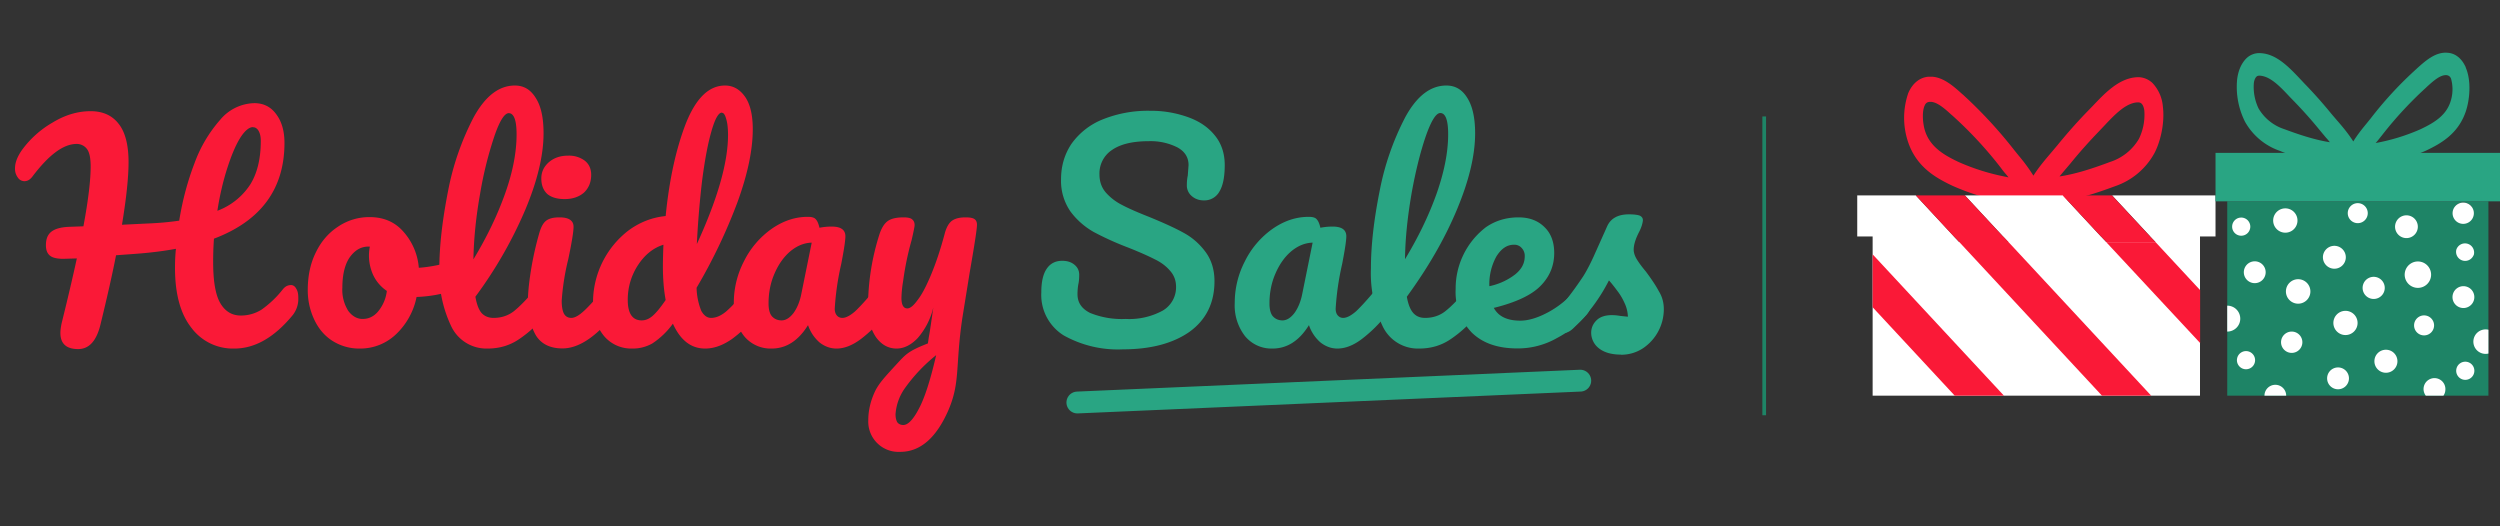
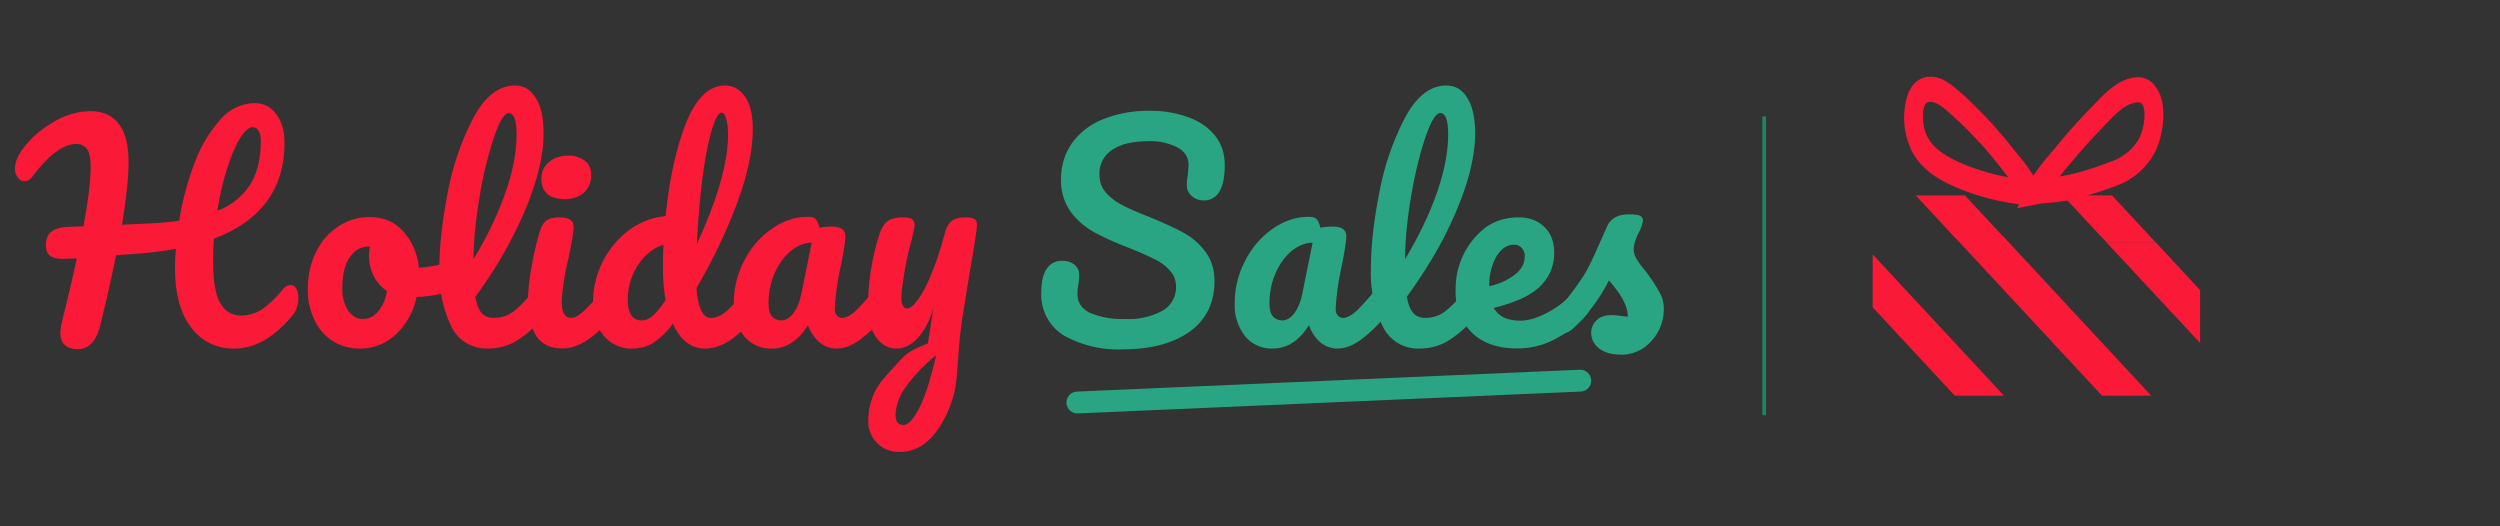
<svg xmlns="http://www.w3.org/2000/svg" width="190" height="40" viewBox="0 0 190 40" fill="none">
  <rect x="0" y="0" width="190" height="40" fill="#333333" stroke="none" />
  <g clip-path="url(#a)">
    <g clip-path="url(#b)">
      <path d="M123.19 26.95c-.73 0-1.3-.17-1.7-.5a1.5 1.5 0 0 1-.56-1.15c0-.37.13-.68.4-.95.27-.27.66-.4 1.18-.4.19 0 .4.02.64.06l.57.06a2.6 2.6 0 0 0-.25-1.03 4.47 4.47 0 0 0-.55-.93c-.23-.31-.44-.58-.64-.8a13.26 13.26 0 0 1-2.7 3.63c-.26.26-.53.38-.81.38a.71.71 0 0 1-.55-.23.93.93 0 0 1-.21-.61c0-.29.1-.55.3-.79l.27-.34a27.3 27.3 0 0 0 1.75-2.36c.26-.41.51-.9.77-1.46l1.03-2.3c.27-.63.83-.94 1.67-.94.4 0 .67.04.83.1.15.08.23.19.23.34 0 .09-.03.22-.08.4-.06.19-.14.37-.24.56-.25.5-.38.93-.38 1.29 0 .2.07.44.22.7.15.25.38.57.7.95.44.59.78 1.1 1 1.52.25.4.37.86.37 1.35a3.58 3.58 0 0 1-1.57 2.96 3 3 0 0 1-1.69.5Z" fill="#29A583" />
      <path d="M120.38 21.66c.19 0 .33.09.43.26.11.17.17.4.17.7 0 .56-.14 1-.4 1.3a7.7 7.7 0 0 1-2.23 1.76 6 6 0 0 1-3.04.8c-1.48 0-2.63-.4-3.45-1.2a4.42 4.42 0 0 1-1.23-3.3 5.86 5.86 0 0 1 2.31-4.72c.73-.5 1.56-.74 2.47-.74.82 0 1.48.25 1.97.74.5.48.74 1.14.74 1.97 0 .97-.35 1.81-1.06 2.52-.69.69-1.87 1.24-3.53 1.65.35.65 1.02.97 2.01.97.63 0 1.35-.22 2.16-.66a7.25 7.25 0 0 0 2.11-1.75c.17-.2.36-.3.57-.3Zm-5.33-3.06c-.52 0-.96.3-1.33.9a4.34 4.34 0 0 0-.53 2.2v.05a4.8 4.8 0 0 0 1.97-.9c.48-.39.72-.84.72-1.37a.86.86 0 0 0-.23-.63.73.73 0 0 0-.6-.25Z" fill="#29A583" />
      <path d="M112.06 21.66c.19 0 .33.09.43.26.11.17.17.4.17.7 0 .56-.14 1-.4 1.3a9 9 0 0 1-2 1.85c-.7.48-1.5.72-2.4.72a2.96 2.96 0 0 1-2.78-1.7 9.4 9.4 0 0 1-.89-4.38c0-1.72.22-3.68.66-5.88a20.4 20.4 0 0 1 1.97-5.66c.87-1.58 1.9-2.37 3.1-2.37.69 0 1.21.31 1.6.95.39.62.59 1.51.59 2.68 0 1.68-.47 3.63-1.4 5.84-.93 2.22-2.2 4.4-3.79 6.58.1.58.27 1 .5 1.25.22.24.51.36.88.36.58 0 1.09-.16 1.52-.49.44-.34 1-.9 1.67-1.71.17-.2.36-.3.57-.3Zm-2.6-13.07c-.32 0-.69.59-1.1 1.76-.4 1.17-.77 2.62-1.08 4.35-.3 1.74-.48 3.4-.5 5 1-1.65 1.8-3.3 2.39-4.95.59-1.67.89-3.18.89-4.55 0-1.07-.2-1.61-.6-1.61Z" fill="#29A583" />
      <path d="M96.71 26.49a2.6 2.6 0 0 1-2.1-.96 3.8 3.8 0 0 1-.77-2.5c0-1.12.26-2.19.78-3.19a6.6 6.6 0 0 1 2.07-2.43c.88-.62 1.8-.93 2.77-.93.31 0 .52.06.62.2.1.1.2.32.27.63.3-.06.6-.09.93-.09.7 0 1.04.25 1.04.74 0 .3-.1 1-.32 2.12a20.59 20.59 0 0 0-.49 3.38c0 .21.05.38.15.5.12.14.26.2.42.2.27 0 .6-.17.98-.5.38-.36.9-.93 1.54-1.7.17-.2.36-.3.57-.3.19 0 .33.09.43.26.11.17.17.4.17.7 0 .56-.14 1-.4 1.3-.58.73-1.2 1.33-1.85 1.83-.64.49-1.27.74-1.88.74-.46 0-.9-.16-1.29-.47a3.02 3.02 0 0 1-.87-1.31c-.73 1.18-1.65 1.78-2.77 1.78Zm.76-2.14c.31 0 .61-.18.9-.55.27-.37.48-.85.6-1.46l.79-3.9c-.6.02-1.14.25-1.65.68-.5.43-.89 1-1.19 1.7-.3.7-.44 1.45-.44 2.24 0 .44.08.76.25.97.19.21.43.32.74.32Zm-12.13 2.2a8.42 8.42 0 0 1-4.5-1.06 3.62 3.62 0 0 1-1.7-3.28c0-.77.13-1.37.4-1.77.27-.41.67-.62 1.19-.62.38 0 .69.1.93.3.24.2.36.45.36.76 0 .28-.02.53-.07.74a4.47 4.47 0 0 0-.06.74c0 .64.32 1.1.95 1.42a6.4 6.4 0 0 0 2.71.46 5.3 5.3 0 0 0 2.81-.63 2.05 2.05 0 0 0 1.02-1.82c0-.48-.16-.89-.47-1.23-.3-.35-.7-.64-1.16-.86-.47-.24-1.12-.53-1.97-.87a22.76 22.76 0 0 1-2.66-1.2 5.71 5.71 0 0 1-1.76-1.55 4.08 4.08 0 0 1-.72-2.46c0-1.01.27-1.91.8-2.7a5.35 5.35 0 0 1 2.35-1.84 9.2 9.2 0 0 1 3.62-.66 8.3 8.3 0 0 1 2.84.47c.86.3 1.54.75 2.05 1.37.52.62.78 1.38.78 2.29 0 .88-.13 1.55-.4 2a1.3 1.3 0 0 1-1.19.68c-.36 0-.67-.11-.93-.34a1.05 1.05 0 0 1-.36-.8c0-.27.02-.51.07-.74l.06-.8c0-.6-.29-1.05-.87-1.36a4.52 4.52 0 0 0-2.15-.46c-1.22 0-2.15.22-2.8.67a2.13 2.13 0 0 0-.95 1.86c0 .54.16 1 .49 1.38.34.38.75.7 1.25.95.49.26 1.18.56 2.07.91 1.07.44 1.93.83 2.58 1.19.65.35 1.2.83 1.65 1.43.46.61.7 1.36.7 2.25 0 1.66-.64 2.94-1.9 3.85-1.26.88-2.95 1.33-5.06 1.33Z" fill="#29A583" />
      <path d="M73.38 16.52c.32 0 .55.04.68.13.12.08.19.23.19.42 0 .34-.19 1.55-.55 3.62l-.57 3.53c-.53 3.63-.14 4.83-1.05 6.95-.92 2.11-2.14 3.17-3.66 3.17a2.3 2.3 0 0 1-2.43-2.41c0-.66.14-1.34.44-2.03.3-.7.76-1.18 1.58-2.08.83-.89.93-1.1 2.51-1.72l.07-.48c.1-.52.2-1.27.34-2.24a5.46 5.46 0 0 1-1.19 2.32c-.5.52-1.04.79-1.6.79-.64 0-1.16-.3-1.57-.87-.4-.6-.6-1.33-.6-2.2a18.17 18.17 0 0 1 .9-5.71c.16-.43.35-.73.6-.91.26-.19.66-.28 1.21-.28.31 0 .53.05.64.15.13.1.19.25.19.44 0 .12-.08.5-.23 1.15a22.17 22.17 0 0 0-.64 3.09 9 9 0 0 0-.13 1.29c0 .53.15.8.45.8.21 0 .47-.21.78-.64.33-.42.66-1.06 1.02-1.92.36-.86.72-1.92 1.05-3.17.12-.43.29-.73.51-.91.24-.19.6-.28 1.06-.28ZM68.65 32.3c.35 0 .75-.4 1.18-1.23.44-.81.88-2.18 1.32-4.08a12.5 12.5 0 0 0-2.37 2.5 3.9 3.9 0 0 0-.72 1.99c0 .24.04.43.12.59.1.15.26.23.47.23Z" fill="#FA1937" />
      <path d="M58.64 26.49a2.6 2.6 0 0 1-2.1-.96 3.8 3.8 0 0 1-.77-2.5c0-1.12.26-2.19.78-3.19a6.6 6.6 0 0 1 2.07-2.43c.88-.62 1.8-.93 2.77-.93.31 0 .52.06.62.2.1.1.2.32.27.63.3-.06.6-.09.93-.09.7 0 1.04.25 1.04.74 0 .3-.1 1-.32 2.12a20.52 20.52 0 0 0-.49 3.38c0 .21.05.38.15.5.11.14.26.2.43.2.26 0 .59-.17.97-.5.38-.36.9-.93 1.54-1.7.17-.2.36-.3.57-.3.19 0 .33.09.43.26.1.17.17.4.17.7 0 .56-.14 1-.4 1.3-.58.73-1.2 1.33-1.85 1.83-.65.49-1.27.74-1.88.74-.46 0-.9-.16-1.29-.47a3.02 3.02 0 0 1-.87-1.31c-.73 1.18-1.65 1.78-2.77 1.78Zm.76-2.14c.31 0 .61-.18.9-.55.27-.37.48-.85.6-1.46l.79-3.9c-.6.02-1.14.25-1.65.68-.5.43-.89 1-1.19 1.7-.3.7-.44 1.45-.44 2.24 0 .44.08.76.25.97.19.21.43.32.74.32Z" fill="#FA1937" />
      <path d="M57.36 21.66c.18 0 .32.09.42.26.12.17.17.4.17.7 0 .56-.13 1-.4 1.3-.58.71-1.21 1.32-1.9 1.83-.7.49-1.38.74-2.06.74-1.07 0-1.88-.63-2.45-1.89a5.97 5.97 0 0 1-1.56 1.5 3 3 0 0 1-1.55.39 2.7 2.7 0 0 1-2.13-.96 3.76 3.76 0 0 1-.83-2.51 6.9 6.9 0 0 1 2.69-5.5c.84-.62 1.79-1 2.83-1.1.27-2.74.78-5.07 1.52-7 .77-1.95 1.76-2.92 2.99-2.92.6 0 1.1.27 1.5.82.4.55.61 1.38.61 2.5 0 1.58-.39 3.42-1.16 5.54a41.17 41.17 0 0 1-3.11 6.51 5 5 0 0 0 .36 1.76c.2.35.44.53.74.53.38 0 .77-.17 1.16-.5.4-.35.93-.91 1.59-1.7.17-.2.36-.3.57-.3Zm-2.5-13.1c-.26 0-.53.49-.8 1.45-.27.94-.5 2.18-.7 3.72a70.86 70.86 0 0 0-.4 4.82c1.58-3.44 2.37-6.2 2.37-8.29 0-.53-.05-.95-.15-1.25-.08-.3-.19-.44-.32-.44Zm-6.09 15.79c.27 0 .54-.1.8-.32.27-.22.61-.63 1.02-1.23-.14-.76-.21-1.61-.21-2.55 0-.34.01-.9.04-1.65-.77.24-1.42.76-1.94 1.56a4.77 4.77 0 0 0-.77 2.64c0 1.03.36 1.55 1.06 1.55Z" fill="#FA1937" />
      <path d="M42.92 15.13c-.6 0-1.04-.14-1.34-.4-.3-.29-.44-.68-.44-1.17 0-.5.2-.9.57-1.23.4-.34.88-.5 1.46-.5a2 2 0 0 1 1.27.38c.32.25.49.61.49 1.08 0 .56-.19 1.01-.55 1.35-.37.32-.86.49-1.46.49Zm-.17 11.35c-.92 0-1.59-.32-2.01-.97a4.76 4.76 0 0 1-.62-2.58c0-.63.08-1.44.24-2.43a24 24 0 0 1 .63-2.8c.13-.45.3-.76.51-.92.21-.17.55-.26 1.02-.26.71 0 1.07.24 1.07.72 0 .35-.13 1.17-.4 2.45a18.3 18.3 0 0 0-.5 3.16c0 .42.05.74.16.97.12.22.3.34.57.34.26 0 .58-.18.96-.53.38-.35.89-.91 1.52-1.67.17-.2.36-.3.57-.3.18 0 .33.09.42.26.12.16.17.4.17.7 0 .56-.13 1-.4 1.3-1.4 1.71-2.7 2.56-3.91 2.56Z" fill="#FA1937" />
      <path d="M41.27 21.66c.18 0 .32.09.42.26.11.17.17.4.17.7 0 .56-.13 1-.4 1.3a9 9 0 0 1-2 1.85c-.7.48-1.5.72-2.4.72a2.96 2.96 0 0 1-2.77-1.7 9.4 9.4 0 0 1-.9-4.38c0-1.72.23-3.68.66-5.88a20.4 20.4 0 0 1 1.97-5.66c.88-1.58 1.91-2.37 3.11-2.37.68 0 1.2.31 1.59.95.4.62.59 1.51.59 2.68 0 1.68-.47 3.63-1.4 5.84a32.5 32.5 0 0 1-3.78 6.58c.1.58.26 1 .48 1.25.23.24.53.36.9.36.57 0 1.08-.16 1.52-.49.43-.34.99-.9 1.67-1.71.17-.2.36-.3.57-.3ZM38.67 8.6c-.33 0-.7.59-1.1 1.76a28.7 28.7 0 0 0-1.08 4.35c-.31 1.74-.48 3.4-.51 5 1-1.65 1.8-3.3 2.39-4.95.6-1.67.89-3.18.89-4.55 0-1.07-.2-1.61-.6-1.61Z" fill="#FA1937" />
      <path d="M34.5 19.89c.18 0 .32.09.42.27.1.18.15.42.15.7 0 .68-.2 1.08-.62 1.2-.84.3-1.77.47-2.79.51a5.34 5.34 0 0 1-1.59 2.86 3.92 3.92 0 0 1-2.68 1.06 3.8 3.8 0 0 1-2.18-.62c-.6-.4-1.04-.95-1.35-1.63a5.22 5.22 0 0 1-.47-2.2c0-1.07.2-2.02.61-2.85.41-.85.98-1.5 1.7-1.97a4.22 4.22 0 0 1 2.39-.72c1.07 0 1.93.37 2.58 1.12a4.67 4.67 0 0 1 1.16 2.73c.66-.04 1.45-.18 2.37-.42.11-.03.21-.04.3-.04Zm-6.94 4.35c.45 0 .84-.18 1.16-.55a3 3 0 0 0 .68-1.58 3 3 0 0 1-1.02-1.17 3.53 3.53 0 0 1-.27-2.2H28c-.57 0-1.04.28-1.43.83-.36.53-.55 1.3-.55 2.28a3 3 0 0 0 .45 1.78c.3.4.67.61 1.08.61Zm-5.48-2.58c.19 0 .33.09.42.26.12.17.17.4.17.7a2 2 0 0 1-.4 1.3c-1.4 1.71-2.88 2.57-4.46 2.57a3.93 3.93 0 0 1-3.28-1.6c-.82-1.05-1.23-2.56-1.23-4.54 0-.48.02-.96.07-1.44-.93.17-1.95.3-3.05.38l-1.5.11c-.28 1.44-.68 3.2-1.19 5.29-.3 1.22-.86 1.84-1.69 1.84-.9 0-1.35-.41-1.35-1.23 0-.18.03-.44.1-.76.48-1.93.86-3.57 1.15-4.9l-1.02.03c-.46 0-.8-.07-1.01-.23-.22-.17-.32-.44-.32-.8 0-.47.13-.8.4-1.02.27-.22.71-.35 1.33-.38l1.12-.04c.37-1.99.55-3.5.55-4.55 0-.66-.1-1.11-.3-1.35a.96.96 0 0 0-.77-.36c-1 0-2.1.82-3.35 2.47-.18.24-.38.36-.61.36a.6.6 0 0 1-.5-.27 1.11 1.11 0 0 1-.22-.7c0-.44.18-.9.53-1.4a7.52 7.52 0 0 1 2.35-2.1c.94-.57 1.9-.85 2.87-.85.92 0 1.63.32 2.12.95.5.62.76 1.6.76 2.92 0 1.17-.17 2.76-.5 4.76l2.07-.1a21.9 21.9 0 0 0 2.28-.21c.25-1.56.64-3 1.16-4.36a10.32 10.32 0 0 1 1.95-3.3 3.47 3.47 0 0 1 2.6-1.27c.7 0 1.26.28 1.67.85.41.55.62 1.27.62 2.17 0 3.5-1.79 5.93-5.36 7.28a24.8 24.8 0 0 0-.06 1.76c0 1.48.18 2.53.55 3.15.37.62.88.93 1.55.93.57 0 1.1-.15 1.58-.45a7.75 7.75 0 0 0 1.63-1.56c.17-.2.36-.3.57-.3Zm-2.85-12c-.31 0-.65.3-1 .86-.34.56-.66 1.33-.97 2.3-.31.97-.56 2.04-.74 3.2a5.12 5.12 0 0 0 2.5-2c.53-.85.8-1.96.8-3.31 0-.33-.06-.58-.17-.77-.11-.18-.25-.27-.42-.27Z" fill="#FA1937" />
      <path d="m81.88 30.59 38.22-1.66" stroke="#29A583" stroke-width="1.66" stroke-linecap="round" />
    </g>
  </g>
  <path stroke="#1E8466" stroke-width=".28" d="M134.08 8.85v22.71" />
  <g clip-path="url(#c)">
    <path d="M145.03 10.84c.65 1.86 2.07 2.67 3.36 3.28a17.87 17.87 0 0 0 5.06 1.4l-.14.3 1.54-.3c.29-.05.53-.09.75-.1 1.8-.09 3.61-.7 5.15-1.27a5.39 5.39 0 0 0 2.97-2.48c.43-.79.82-2.24.66-3.55a2.95 2.95 0 0 0-.8-1.82c-.33-.3-.74-.46-1.19-.43-1.35.08-2.41 1.2-3.34 2.18l-.37.38c-.78.8-1.56 1.68-2.31 2.6l-.48.57c-.45.53-.94 1.1-1.35 1.75a13.4 13.4 0 0 0-1.1-1.5l-.38-.47a34.44 34.44 0 0 0-3.88-4.19l-.05-.04c-.7-.63-1.55-1.4-2.57-1.32-.67.06-1.21.5-1.53 1.24a5.76 5.76 0 0 0 0 3.77Zm1.24-2.81c.08-.19.19-.27.38-.29h.06c.52 0 1.1.53 1.61.99l.06.05a30.16 30.16 0 0 1 3.69 3.98c.12.17.25.33.4.5l.18.22c-.05 0-.1-.02-.14-.03a16.6 16.6 0 0 1-3.64-1.13c-1.06-.5-2.12-1.1-2.54-2.29-.2-.57-.28-1.5-.06-2Zm16.29 2.52a3.95 3.95 0 0 1-2.2 1.76c-1.15.43-2.5.9-3.84 1.1l.31-.37.51-.6c.72-.89 1.47-1.72 2.22-2.5l.37-.39c.8-.85 1.63-1.72 2.52-1.77h.04c.1 0 .2.03.25.08.12.1.2.3.23.56a4.2 4.2 0 0 1-.41 2.13Z" fill="#FA1937" />
-     <path d="M168.38 14.85h-7.86l2.9 3.12h4.96v-3.12Zm-19.05 0 2.9 3.12h7.44l-2.9-3.12h-7.44Zm-8.18 0v3.12h7.35l-2.9-3.12h-4.45Zm26.05 3.12v12.1h-24.88v-12.1h6.17l.4.42h3.74l-.4-.42h7.44l.4.42h3.74l-.4-.42h3.8Z" fill="#fff" />
    <path d="m159.68 17.97.4.42h3.73l-.4-.42h-3.73Zm4.12.43h-3.73l7.14 7.67v-4.02l-3.4-3.66Zm-7.03-3.55 2.9 3.12h3.74l-2.9-3.12h-3.74Zm6.73 15.22h-3.75L148.9 18.39l-.4-.42h3.74l.4.42 10.85 11.68Zm-17.9-15.22 2.89 3.12h3.74l-2.9-3.12h-3.74Zm-3.28 4.48v4.02l6.24 6.72h3.74l-9.98-10.74Z" fill="#FA1937" />
  </g>
  <g clip-path="url(#d)">
-     <path d="M187.4 5.12c-.3-.67-.78-1.07-1.39-1.11-.91-.08-1.68.62-2.3 1.17l-.05.05a28.42 28.42 0 0 0-3.48 3.76l-.34.42c-.33.4-.69.85-.99 1.34-.36-.57-.8-1.1-1.21-1.57l-.43-.5a35.23 35.23 0 0 0-2.08-2.34l-.32-.34c-.84-.89-1.8-1.9-3-1.96a1.4 1.4 0 0 0-1.07.38c-.39.38-.64.94-.72 1.64a5.9 5.9 0 0 0 .6 3.19 4.84 4.84 0 0 0 2.66 2.22 15.9 15.9 0 0 0 4.62 1.15c.2 0 .41.03.67.08l1.39.27-.13-.26a16.02 16.02 0 0 0 4.54-1.26c1.16-.55 2.44-1.28 3.02-2.95.31-.9.45-2.35 0-3.38Zm-1.18 2.66c-.37 1.07-1.33 1.6-2.28 2.05a15.15 15.15 0 0 1-3.39 1.04l.17-.2.35-.44a29.02 29.02 0 0 1 3.32-3.58l.04-.04c.46-.42.99-.9 1.45-.9a.6.6 0 0 1 .05 0c.17.02.28.1.35.27a3 3 0 0 1-.06 1.8Zm-14.93-1.45c.03-.24.1-.4.2-.5.04-.05.13-.08.22-.08h.04c.8.05 1.54.83 2.26 1.6l.34.35a34.1 34.1 0 0 1 1.99 2.24l.45.54c.1.1.19.22.28.33-1.2-.19-2.4-.6-3.45-.99a3.54 3.54 0 0 1-1.97-1.58 3.78 3.78 0 0 1-.36-1.9Z" fill="#29A583" />
    <path d="M169.27 15.3v14.77h19.85V15.3h-19.85Zm17.26.46a.8.8 0 0 1 1.35 0h-1.35Z" fill="#1E8466" />
    <path d="M190 11.62h-21.62v3.68H190v-3.68Z" fill="#29A583" />
    <path d="M189.12 25.05v1.82a.93.93 0 1 1 0-1.81Zm-14.7-8.85a.92.92 0 1 0-1.47 1.12.92.92 0 0 0 1.47-1.12Zm10.57 8.53a.76.76 0 1 1-1.52 0 .76.76 0 0 1 1.52 0Zm-5.04-8.53a.76.76 0 1 1-1.52 0 .76.76 0 0 1 1.52 0Zm5.75 13.87c.1-.14.15-.3.15-.49a.83.83 0 1 0-1.49.49h1.33Zm2.32-7.27a.83.83 0 1 0-1.63-.24.83.83 0 0 0 1.63.24Zm-10.42 6.78a.83.83 0 1 0 0-1.65.83.83 0 0 0 0 1.65Zm.37-9.36a.87.87 0 1 0-1.23-1.22.87.87 0 0 0 1.23 1.22Zm5.72-2.66a.86.86 0 1 0-1.6-.66.86.86 0 0 0 1.6.66Zm-2.49 4.58a.84.84 0 1 0-1.6-.52.84.84 0 0 0 1.6.52Zm6.8 6.3a.69.69 0 1 0-1.32-.37.69.69 0 0 0 1.32.37Zm0-9.04a.69.69 0 1 0-1.32-.42.69.69 0 0 0 1.31.42Zm-17.75-1.49a.69.69 0 1 0 0-1.37.69.69 0 0 0 0 1.37Zm11.08 10.42a.87.87 0 1 0 0-1.75.87.87 0 0 0 0 1.75Zm-10.01-.66a.69.69 0 1 0-1.3-.43.69.69 0 0 0 1.3.43Zm7.56-2.45a.92.92 0 1 0-1.3-1.3.92.92 0 0 0 1.3 1.3Zm-6.78 4.85a.82.82 0 1 1 1.65 0h-1.65Zm-.74-8.55a.83.83 0 1 0-.18-1.64.83.83 0 0 0 .18 1.64Zm-1.1 2.7c0 .54-.44.98-.99.98v-1.97c.55 0 .99.44.99.99Zm14.49-3.18a1 1 0 1 0-1.98-.33 1 1 0 0 0 1.98.33Zm3.13-5.28a.8.8 0 1 0-1.35.89.8.8 0 0 0 1.35-.89Zm-13.71 11.06a.81.81 0 1 0 0-1.62.81.81 0 0 0 0 1.62Zm1.42-4.67a.93.93 0 1 1-1.86 0 .93.93 0 0 1 1.86 0Z" fill="#fff" />
  </g>
  <defs>
    <clipPath id="a">
      <path fill="#fff" transform="translate(1 5.8)" d="M0 0h125.74v28.8H0z" />
    </clipPath>
    <clipPath id="b">
      <path fill="#fff" transform="translate(1 6.22)" d="M0 0h125.74v28.25H0z" />
    </clipPath>
    <clipPath id="c">
      <path fill="#fff" transform="translate(141.15 5.83)" d="M0 0h27.24v24.24H0z" />
    </clipPath>
    <clipPath id="d">
-       <path fill="#fff" transform="translate(168.38 4)" d="M0 0h21.62v26.07H0z" />
-     </clipPath>
+       </clipPath>
  </defs>
</svg>